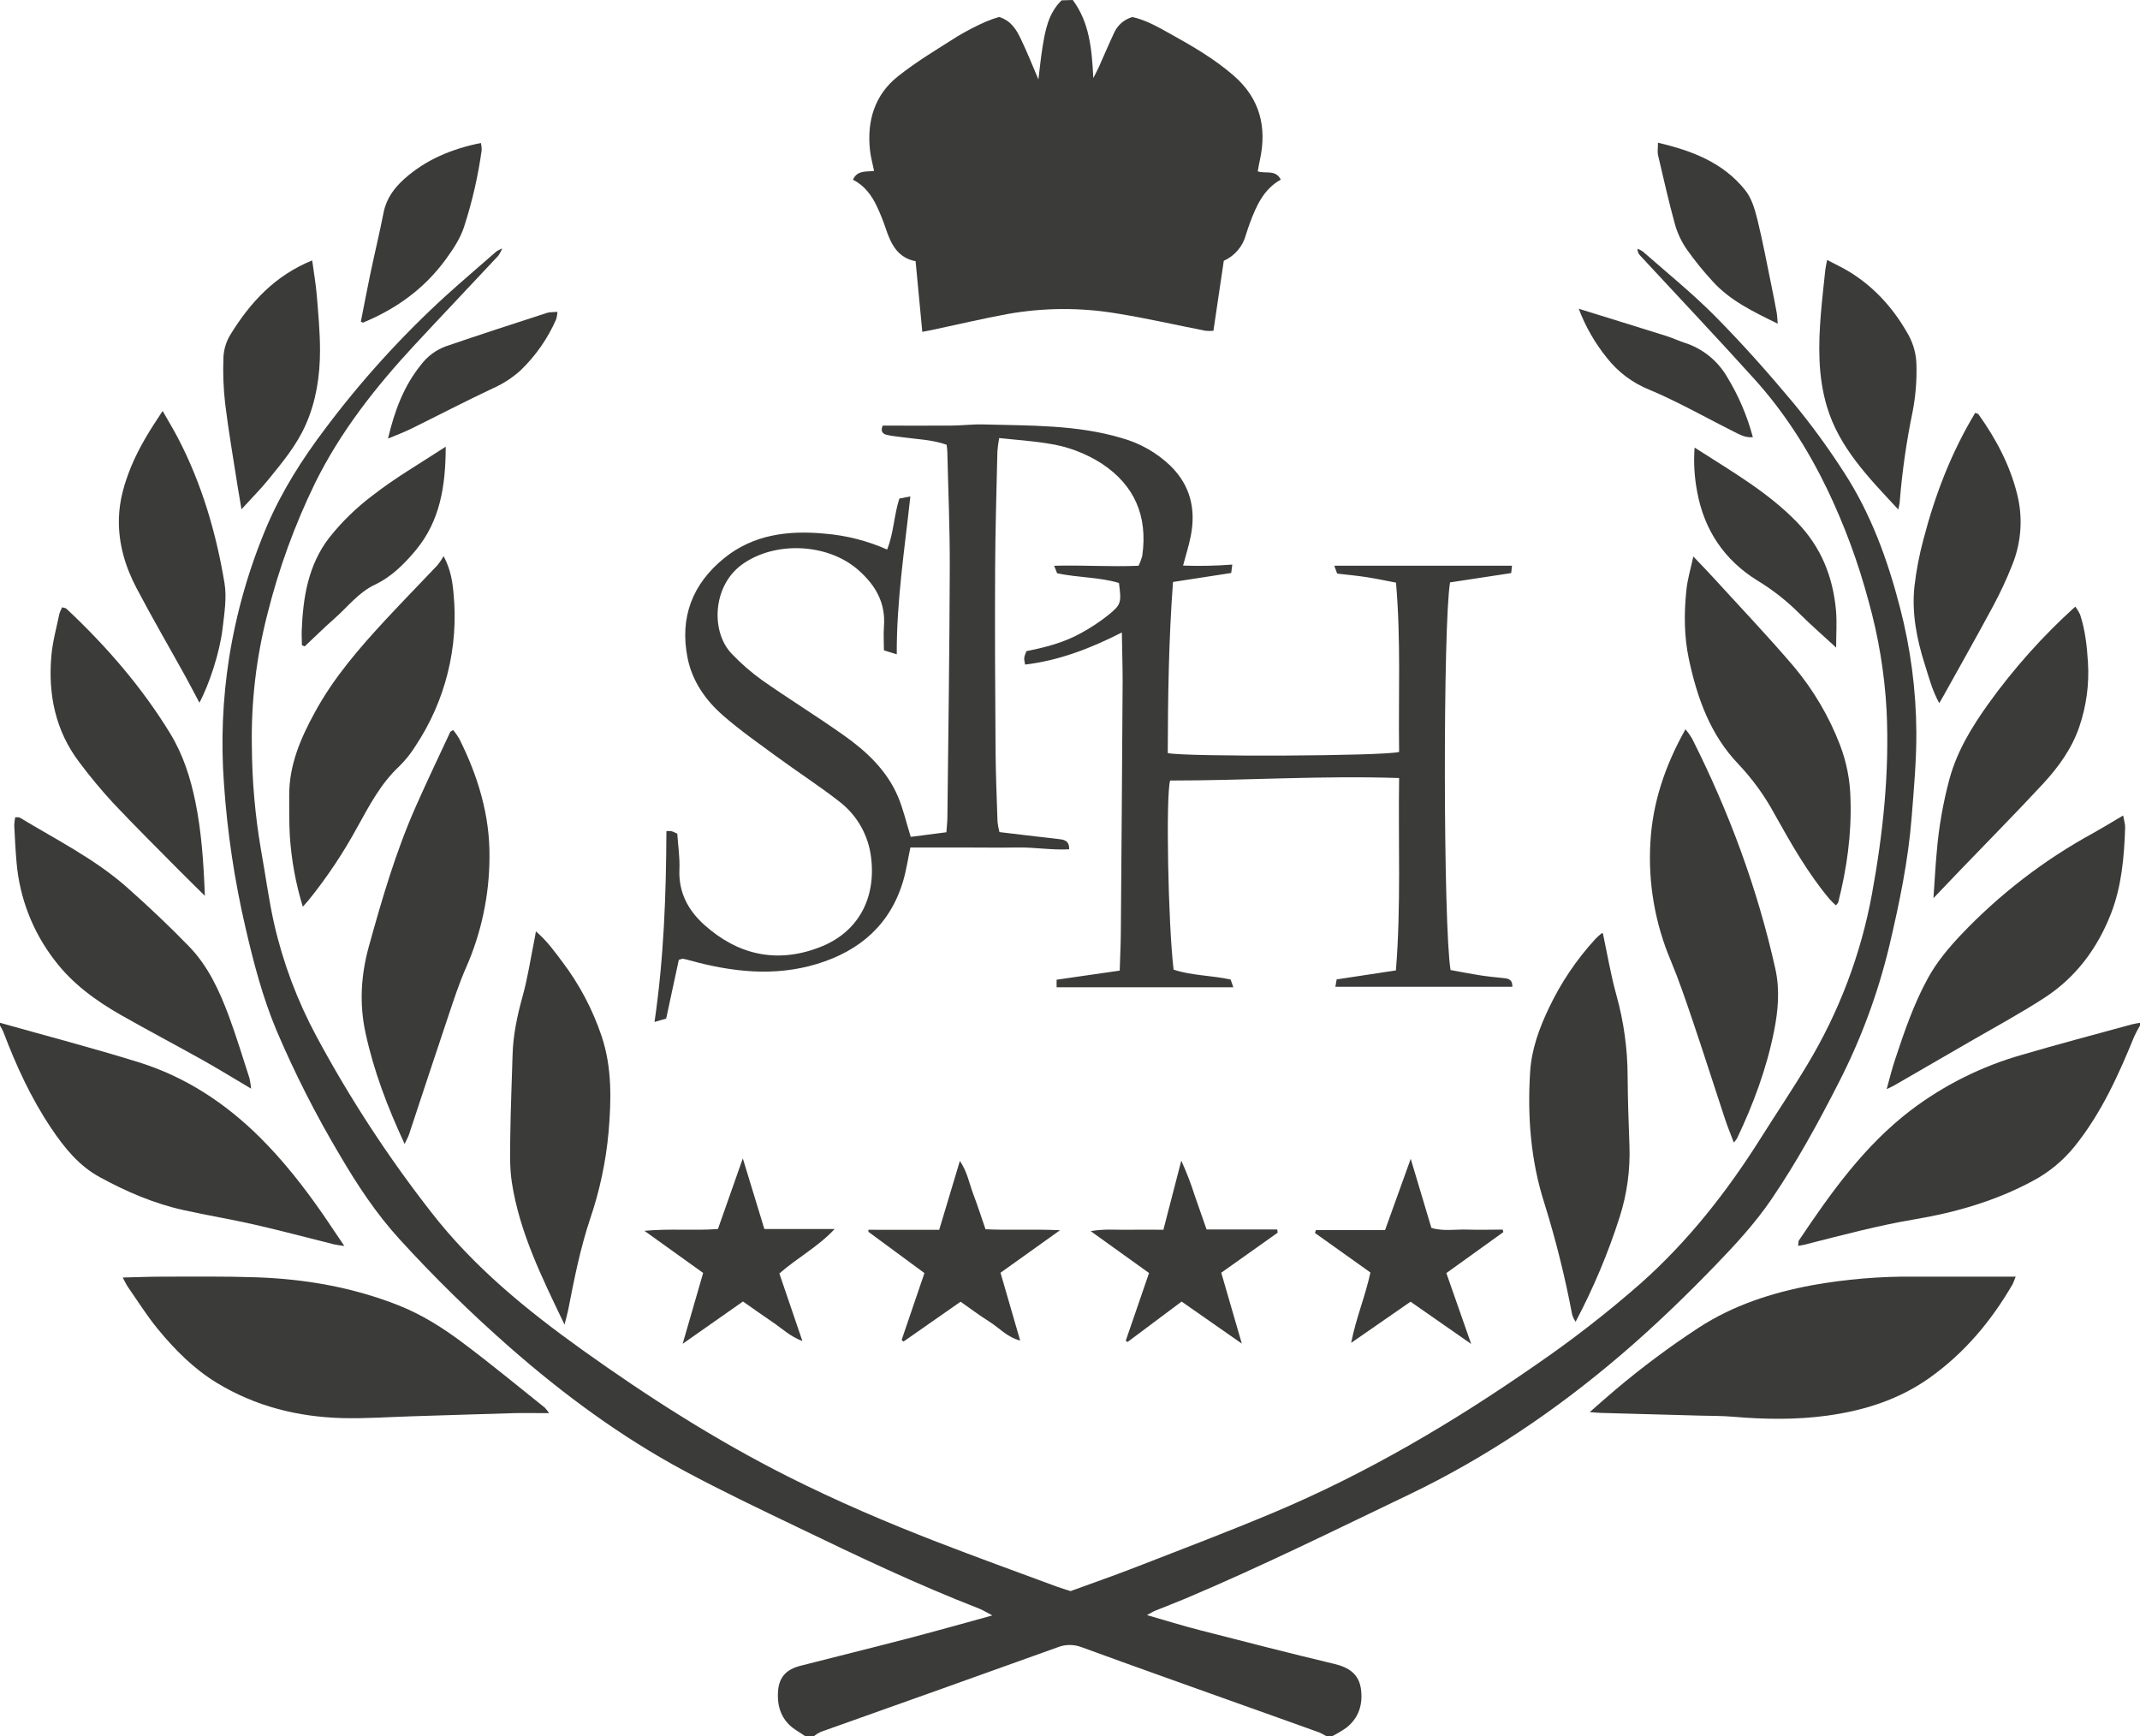
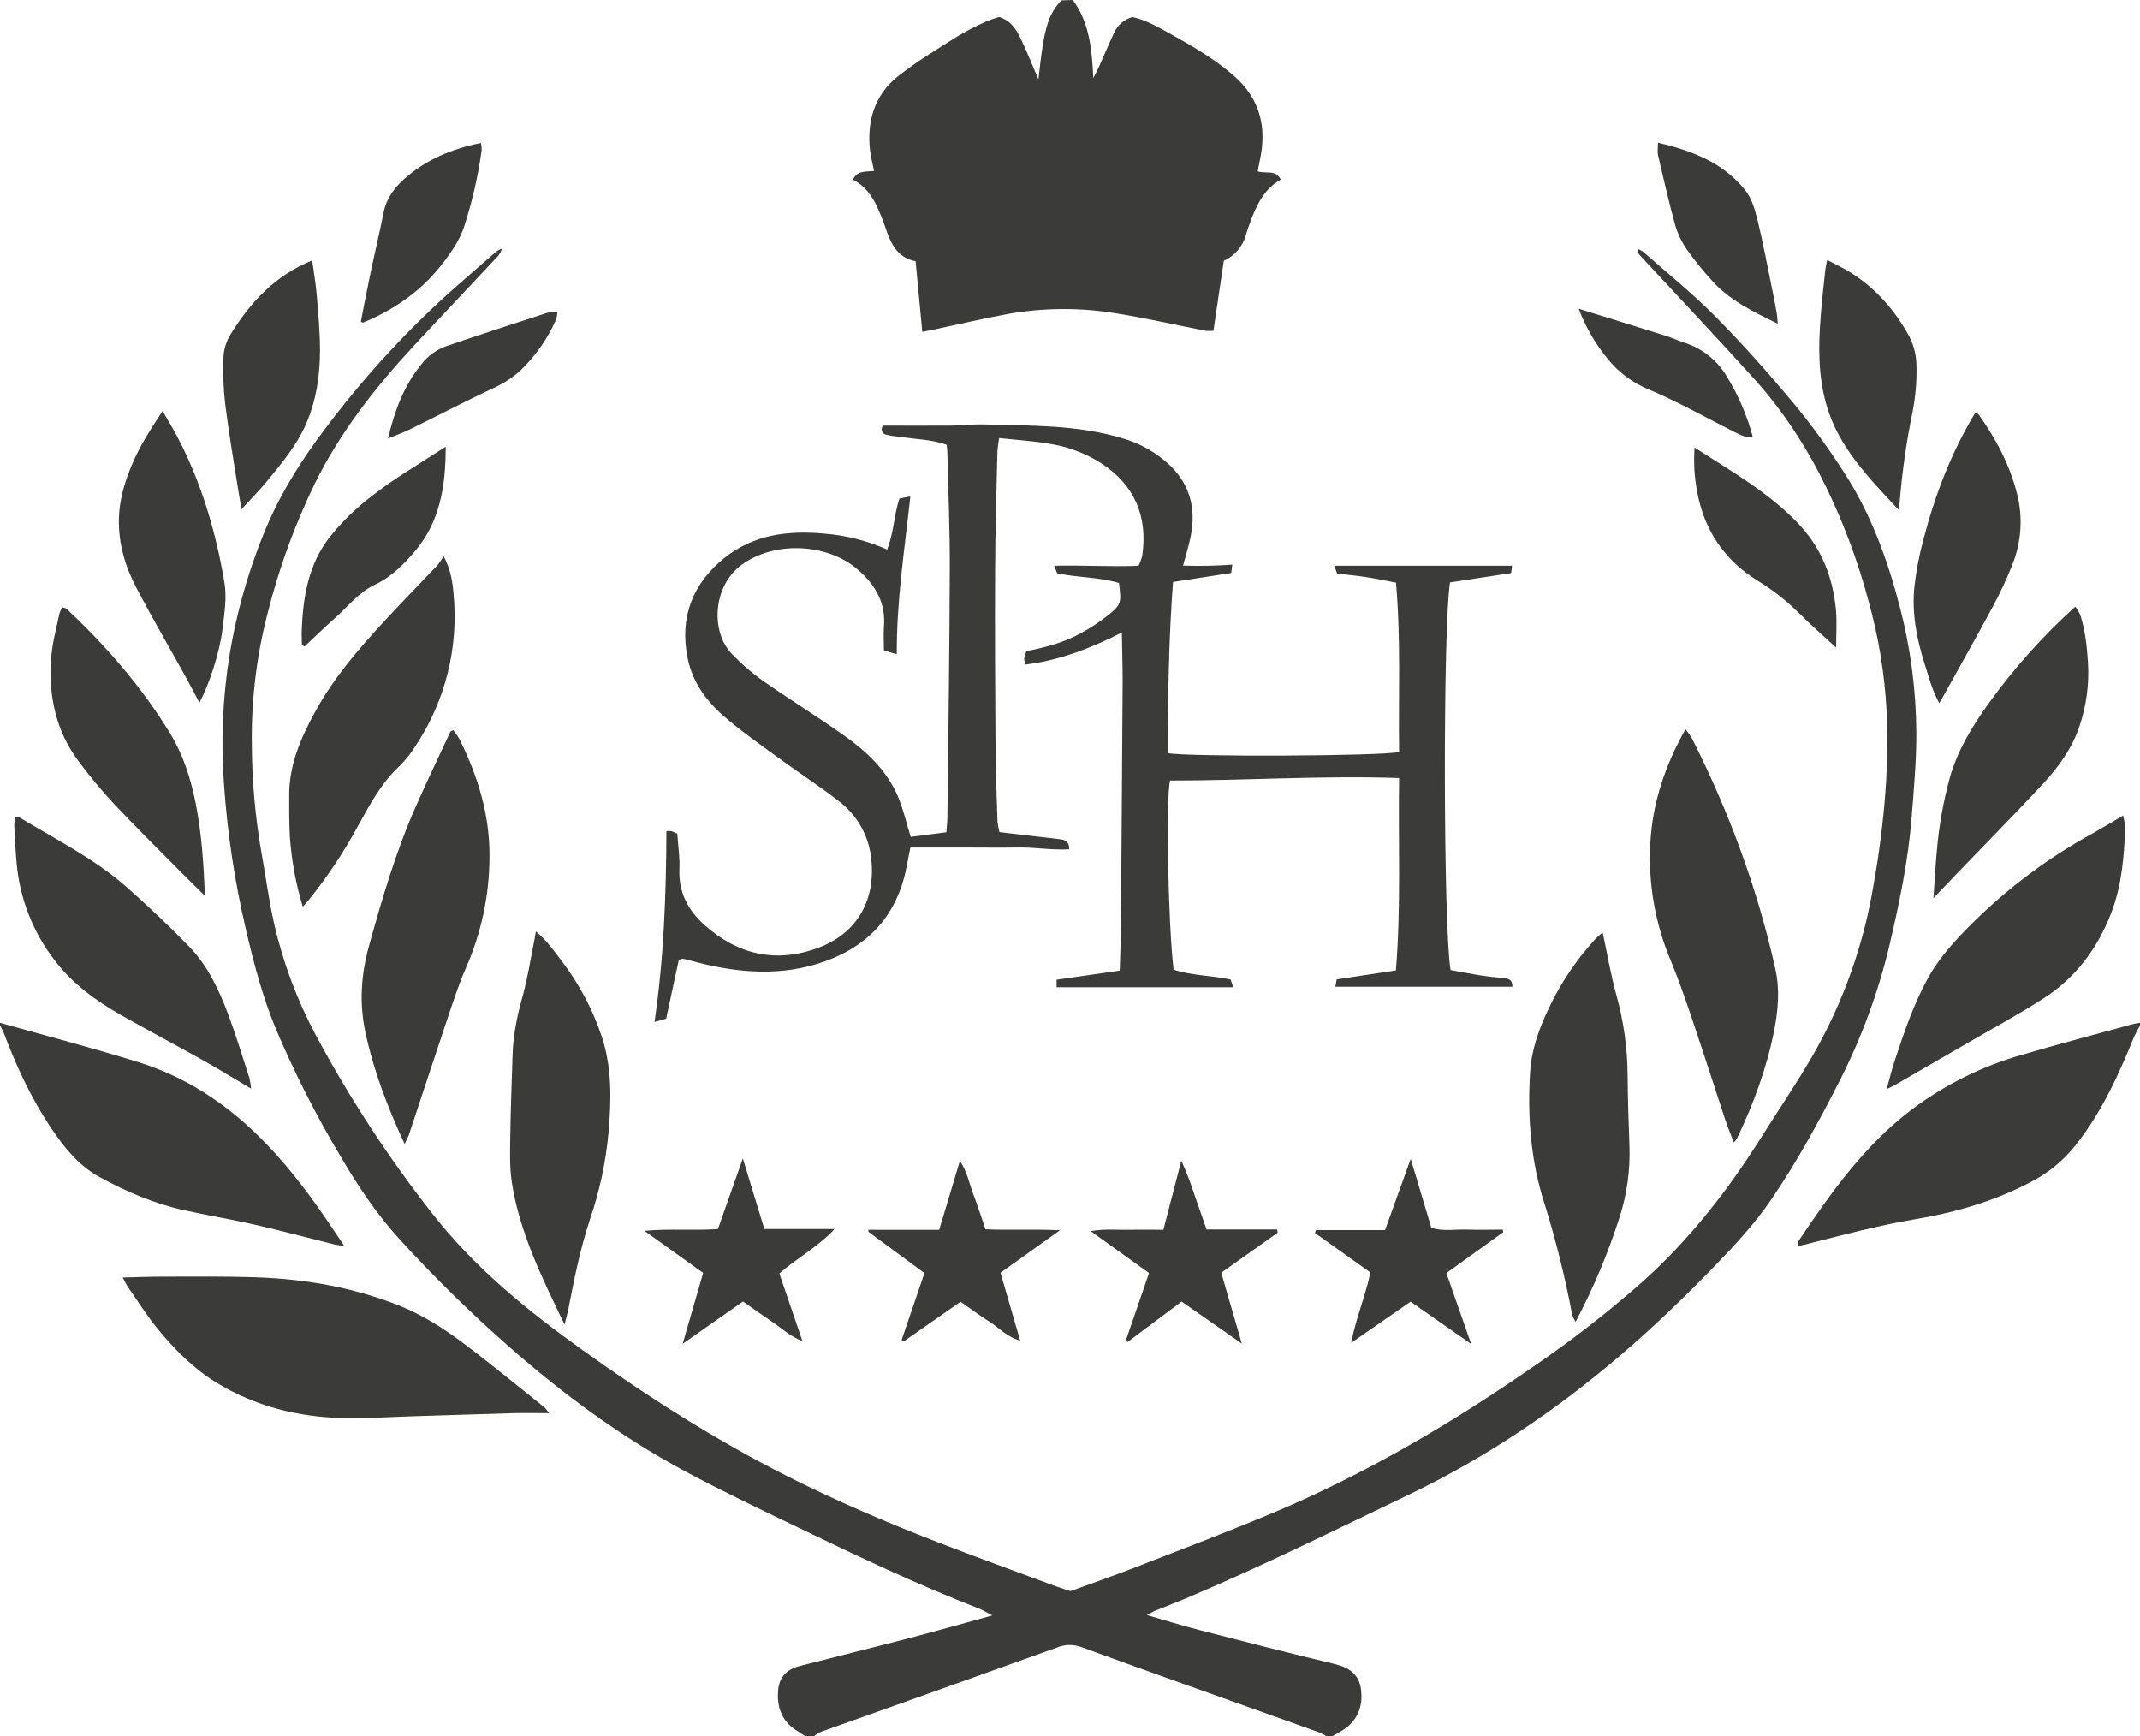
<svg xmlns="http://www.w3.org/2000/svg" width="106" height="86" viewBox="0 0 106 86" fill="none">
  <g clip-path="url(#clip0_3511_42)">
    <path d="M39.888 86C39.758 85.912 39.63 85.82 39.495 85.739C38.737 85.284 38.472 84.573 38.541 83.745C38.592 83.07 38.958 82.685 39.634 82.513C41.386 82.064 43.145 81.632 44.896 81.175C46.274 80.816 47.64 80.433 49.153 80.015C48.863 79.865 48.688 79.75 48.498 79.676C45.434 78.486 42.468 77.076 39.509 75.647C37.626 74.742 35.737 73.845 33.896 72.854C30.766 71.173 27.92 69.076 25.25 66.735C23.333 65.053 21.511 63.267 19.793 61.383C18.637 60.118 17.703 58.701 16.843 57.234C15.654 55.24 14.602 53.168 13.693 51.032C13.008 49.394 12.56 47.684 12.163 45.96C11.615 43.612 11.258 41.223 11.093 38.818C10.94 36.73 11.026 34.631 11.352 32.563C11.711 30.316 12.342 28.122 13.232 26.029C13.975 24.305 14.968 22.742 16.095 21.251C17.873 18.876 19.87 16.673 22.06 14.671C22.894 13.917 23.751 13.187 24.599 12.445C24.688 12.391 24.782 12.345 24.879 12.306C24.828 12.43 24.764 12.548 24.689 12.659C23.311 14.136 21.915 15.601 20.54 17.083C18.611 19.161 16.868 21.371 15.603 23.933C14.597 26 13.809 28.165 13.251 30.395C12.698 32.533 12.437 34.735 12.475 36.943C12.484 38.666 12.635 40.384 12.925 42.082C13.147 43.3 13.305 44.533 13.575 45.739C14.021 47.691 14.728 49.574 15.677 51.337C17.32 54.394 19.221 57.306 21.358 60.04C23.457 62.751 26.099 64.901 28.872 66.884C32.109 69.198 35.459 71.337 39.017 73.129C41.419 74.339 43.893 75.4 46.396 76.368C48.367 77.13 50.355 77.853 52.332 78.583C52.544 78.663 52.766 78.725 53.028 78.81C54.106 78.416 55.212 78.032 56.302 77.607C58.551 76.733 60.806 75.876 63.03 74.944C67.671 72.999 71.978 70.456 76.101 67.586C77.9 66.352 79.623 65.011 81.263 63.572C83.62 61.48 85.541 59.029 87.216 56.372C87.987 55.147 88.797 53.947 89.539 52.706C91.094 50.12 92.172 47.274 92.719 44.306C93.272 41.293 93.595 38.257 93.448 35.189C93.348 33.354 93.048 31.535 92.552 29.765C92.042 27.855 91.355 25.998 90.499 24.216C89.545 22.243 88.367 20.399 86.895 18.771C85.034 16.71 83.125 14.692 81.237 12.654C81.194 12.611 81.16 12.559 81.139 12.502C81.117 12.445 81.108 12.384 81.111 12.323C81.203 12.357 81.291 12.401 81.372 12.457C82.578 13.517 83.837 14.534 84.966 15.674C86.322 17.045 87.605 18.491 88.841 19.971C89.732 21.053 90.559 22.186 91.317 23.364C92.661 25.422 93.495 27.71 94.108 30.079C94.636 32.104 94.91 34.187 94.922 36.28C94.929 37.677 94.799 39.077 94.69 40.474C94.521 42.63 94.08 44.74 93.586 46.841C93.02 49.21 92.17 51.502 91.055 53.667C90.051 55.634 88.994 57.566 87.751 59.392C86.933 60.595 85.95 61.657 84.944 62.697C83.443 64.25 81.888 65.746 80.243 67.149C77.044 69.877 73.593 72.205 69.795 74.028C66.13 75.785 62.481 77.589 58.738 79.171C58.233 79.383 57.718 79.58 57.209 79.786C57.103 79.828 57.016 79.892 56.812 79.998C57.754 80.268 58.578 80.528 59.413 80.74C61.639 81.312 63.856 81.883 66.091 82.416C66.819 82.589 67.322 82.923 67.416 83.693C67.509 84.444 67.295 85.104 66.681 85.584C66.457 85.738 66.223 85.876 65.98 85.999H65.704C65.59 85.929 65.472 85.867 65.35 85.812C64.183 85.388 63.017 84.979 61.852 84.561C59.087 83.572 56.32 82.591 53.563 81.584C53.179 81.439 52.753 81.444 52.372 81.599C48.465 83.003 44.555 84.399 40.643 85.788C40.524 85.846 40.411 85.917 40.308 86H39.888Z" fill="#3B3B3A" />
    <path d="M53.137 0C53.961 1.109 54.081 2.411 54.155 3.866C54.281 3.615 54.358 3.477 54.422 3.336C54.675 2.77 54.916 2.198 55.178 1.64C55.261 1.448 55.387 1.276 55.545 1.139C55.703 1.001 55.89 0.9 56.092 0.844C56.769 0.994 57.364 1.34 57.965 1.674C59.069 2.287 60.162 2.92 61.12 3.756C62.409 4.883 62.764 6.301 62.405 7.931C62.366 8.108 62.334 8.287 62.299 8.486C62.683 8.624 63.182 8.379 63.44 8.896C62.592 9.369 62.225 10.199 61.906 11.06C61.834 11.252 61.77 11.449 61.709 11.646C61.632 11.925 61.495 12.184 61.306 12.404C61.117 12.624 60.882 12.8 60.618 12.918C60.447 14.07 60.279 15.202 60.104 16.385C59.975 16.397 59.846 16.397 59.718 16.385C58.255 16.1 56.802 15.764 55.332 15.528C53.537 15.226 51.703 15.234 49.911 15.553C48.648 15.786 47.397 16.083 46.139 16.349C46.011 16.376 45.882 16.398 45.684 16.437C45.572 15.262 45.465 14.128 45.352 12.938C44.447 12.766 44.125 12.067 43.868 11.303C43.744 10.934 43.599 10.572 43.433 10.22C43.175 9.674 42.826 9.195 42.248 8.9C42.46 8.429 42.892 8.515 43.296 8.466C43.22 8.09 43.126 7.76 43.091 7.425C42.939 5.984 43.325 4.7 44.469 3.788C45.399 3.046 46.433 2.434 47.437 1.794C47.891 1.524 48.361 1.281 48.844 1.068C49.056 0.979 49.273 0.903 49.493 0.841C50.099 1.035 50.352 1.484 50.569 1.938C50.876 2.574 51.136 3.239 51.435 3.933C51.501 3.403 51.55 2.897 51.629 2.398C51.766 1.534 51.915 0.669 52.583 0.017L53.137 0Z" fill="#3B3B3A" />
    <path d="M106 50.8C105.898 50.968 105.805 51.143 105.722 51.321C104.94 53.239 104.092 55.12 102.784 56.755C102.209 57.475 101.493 58.069 100.679 58.499C98.858 59.478 96.898 60.047 94.879 60.388C93.02 60.7 91.208 61.188 89.388 61.65C89.301 61.671 89.212 61.683 89.07 61.71C89.083 61.595 89.07 61.498 89.104 61.442C90.694 59.073 92.34 56.755 94.644 54.995C96.294 53.744 98.164 52.811 100.156 52.246C101.958 51.715 103.781 51.238 105.596 50.739C105.728 50.703 105.866 50.687 106.001 50.661L106 50.8Z" fill="#3B3B3A" />
    <path d="M0 50.661C2.294 51.308 4.603 51.91 6.878 52.618C9.175 53.332 11.152 54.632 12.854 56.316C14.045 57.496 15.08 58.822 16.034 60.203C16.352 60.667 16.67 61.137 17.056 61.715C16.793 61.675 16.664 61.665 16.54 61.634C15.228 61.308 13.922 60.957 12.603 60.656C11.443 60.39 10.264 60.199 9.105 59.941C7.632 59.617 6.26 59.026 4.946 58.309C3.907 57.745 3.187 56.848 2.544 55.892C1.539 54.402 0.796 52.776 0.161 51.1C0.114 50.996 0.061 50.896 0 50.8L0 50.661Z" fill="#3B3B3A" />
    <path d="M74.894 28.021C74.882 28.127 74.87 28.233 74.853 28.386L71.825 28.847C71.47 30.951 71.486 45.906 71.851 48.047C72.313 48.131 72.805 48.23 73.293 48.306C73.702 48.369 74.113 48.412 74.523 48.452C74.753 48.476 74.922 48.549 74.91 48.877H66.144C66.161 48.779 66.185 48.643 66.209 48.511L69.143 48.067C69.402 44.873 69.254 41.732 69.302 38.538C65.468 38.408 61.711 38.664 57.96 38.661C57.74 39.403 57.86 45.77 58.131 48.028C59.021 48.325 59.994 48.309 60.956 48.517C60.993 48.623 61.035 48.744 61.09 48.902H52.336V48.527L55.462 48.076C55.482 47.415 55.513 46.804 55.518 46.187C55.552 42.048 55.582 37.91 55.607 33.772C55.607 32.996 55.583 32.22 55.568 31.328C53.995 32.129 52.447 32.718 50.776 32.918C50.71 32.582 50.71 32.582 50.841 32.252C51.773 32.068 52.708 31.828 53.557 31.352C54.02 31.1 54.46 30.809 54.874 30.483C55.543 29.943 55.55 29.858 55.425 28.876C54.454 28.582 53.411 28.618 52.362 28.395C52.331 28.318 52.292 28.216 52.215 28.023C53.63 27.983 54.995 28.083 56.395 28.023C56.474 27.862 56.537 27.693 56.581 27.519C56.854 25.579 56.212 24.039 54.559 22.953C53.761 22.444 52.865 22.109 51.929 21.971C51.142 21.839 50.339 21.79 49.491 21.697C49.451 21.914 49.422 22.133 49.404 22.352C49.361 24.306 49.298 26.26 49.291 28.214C49.276 31.183 49.291 34.151 49.312 37.119C49.321 38.315 49.37 39.51 49.41 40.705C49.429 40.877 49.461 41.047 49.505 41.215C50.109 41.287 50.696 41.359 51.285 41.427C51.695 41.475 52.106 41.517 52.515 41.57C52.757 41.601 52.972 41.676 52.959 42.067C52.103 42.117 51.249 41.961 50.392 41.978C49.495 41.993 48.599 41.978 47.702 41.978H45.094C44.968 42.574 44.89 43.116 44.736 43.635C44.096 45.799 42.586 47.102 40.47 47.745C38.353 48.389 36.248 48.142 34.158 47.568C34.05 47.535 33.939 47.509 33.828 47.489C33.787 47.482 33.742 47.51 33.623 47.543C33.419 48.485 33.21 49.465 32.997 50.453L32.42 50.619C32.883 47.455 32.995 44.323 33.009 41.168C33.091 41.159 33.174 41.159 33.256 41.168C33.356 41.203 33.453 41.245 33.547 41.293C33.587 41.88 33.679 42.476 33.653 43.067C33.606 44.198 34.082 45.086 34.879 45.803C36.542 47.298 38.465 47.733 40.57 46.931C42.531 46.189 43.395 44.476 43.148 42.478C43.084 41.929 42.91 41.398 42.636 40.918C42.361 40.438 41.993 40.019 41.552 39.685C40.556 38.911 39.493 38.225 38.478 37.48C37.571 36.815 36.644 36.167 35.8 35.427C34.956 34.687 34.293 33.754 34.06 32.6C33.651 30.578 34.303 28.914 35.876 27.642C37.318 26.475 39.039 26.263 40.833 26.431C41.907 26.516 42.958 26.783 43.942 27.22C44.271 26.403 44.273 25.544 44.548 24.694L45.093 24.588C44.807 27.214 44.407 29.766 44.419 32.408L43.783 32.213C43.783 31.823 43.757 31.434 43.783 31.047C43.88 29.863 43.371 28.984 42.504 28.225C40.985 26.895 38.353 26.788 36.734 27.976C35.282 29.048 35.205 31.314 36.252 32.39C36.71 32.87 37.212 33.306 37.751 33.694C39.086 34.628 40.476 35.486 41.805 36.428C42.918 37.216 43.916 38.148 44.468 39.432C44.736 40.055 44.886 40.73 45.111 41.452L46.877 41.223C46.895 40.957 46.925 40.711 46.927 40.466C46.972 36.351 47.033 32.235 47.045 28.119C47.052 26.21 46.968 24.302 46.924 22.394C46.924 22.28 46.903 22.168 46.889 22.029C46.162 21.771 45.405 21.758 44.663 21.652C44.413 21.617 44.159 21.596 43.915 21.537C43.711 21.488 43.607 21.349 43.722 21.081C44.826 21.081 45.948 21.088 47.066 21.081C47.616 21.081 48.166 21.008 48.715 21.023C51.007 21.087 53.315 21.032 55.546 21.694C56.461 21.945 57.298 22.421 57.982 23.079C58.97 24.053 59.242 25.23 58.981 26.554C58.888 27.026 58.741 27.486 58.601 28.014C59.414 28.043 60.228 28.027 61.039 27.965C61.02 28.114 61.002 28.25 60.985 28.381L58.102 28.826C57.89 31.68 57.85 34.495 57.842 37.301C58.712 37.497 68.548 37.454 69.302 37.245C69.262 34.488 69.396 31.714 69.148 28.859C68.657 28.765 68.173 28.661 67.684 28.586C67.195 28.511 66.73 28.47 66.233 28.411L66.091 28.021H74.894Z" fill="#3B3B3A" />
    <path d="M27.199 69.996C26.532 69.996 25.983 69.983 25.434 69.996C23.758 70.043 22.083 70.102 20.408 70.151C19.261 70.187 18.113 70.27 16.969 70.241C14.757 70.183 12.659 69.66 10.749 68.501C9.598 67.802 8.659 66.855 7.813 65.825C7.276 65.171 6.824 64.447 6.34 63.751C6.252 63.624 6.189 63.481 6.078 63.278C6.793 63.262 7.429 63.235 8.066 63.235C9.604 63.235 11.14 63.215 12.681 63.267C15.103 63.348 17.472 63.76 19.734 64.653C20.891 65.109 21.946 65.776 22.936 66.521C24.314 67.552 25.637 68.648 26.981 69.719C27.061 69.805 27.134 69.898 27.199 69.996Z" fill="#3B3B3A" />
-     <path d="M99.844 63.234C99.754 63.446 99.73 63.538 99.687 63.614C98.627 65.442 97.292 67.034 95.553 68.263C94.037 69.336 92.314 69.87 90.501 70.12C88.948 70.332 87.386 70.305 85.825 70.172C85.295 70.127 84.765 70.133 84.235 70.119L79.411 69.987C79.231 69.987 79.052 69.965 78.743 69.945C79.213 69.535 79.597 69.187 79.995 68.854C81.309 67.743 82.69 66.713 84.129 65.77C85.857 64.646 87.763 64.031 89.763 63.658C91.436 63.358 93.135 63.216 94.835 63.234C96.478 63.238 98.107 63.234 99.844 63.234Z" fill="#3B3B3A" />
    <path d="M85.881 56.593C85.723 56.169 85.563 55.794 85.438 55.406C84.896 53.772 84.378 52.133 83.824 50.503C83.493 49.525 83.159 48.546 82.764 47.596C81.98 45.75 81.632 43.748 81.747 41.746C81.853 39.771 82.47 37.929 83.487 36.12C83.603 36.261 83.709 36.411 83.805 36.567C85.642 40.211 87.052 44.007 87.939 47.995C88.17 49.032 88.075 50.056 87.874 51.07C87.505 52.924 86.851 54.686 86.038 56.39C85.992 56.462 85.939 56.53 85.881 56.593Z" fill="#3B3B3A" />
    <path d="M20.042 56.664C19.178 54.8 18.507 53.025 18.103 51.152C17.791 49.703 17.881 48.283 18.275 46.862C18.926 44.514 19.608 42.176 20.598 39.944C21.145 38.705 21.731 37.482 22.303 36.254C22.318 36.221 22.375 36.208 22.449 36.163C22.561 36.299 22.663 36.444 22.751 36.596C23.679 38.45 24.274 40.405 24.245 42.487C24.235 44.354 23.843 46.199 23.093 47.909C22.74 48.703 22.472 49.537 22.194 50.363C21.541 52.301 20.907 54.244 20.262 56.184C20.221 56.312 20.151 56.43 20.042 56.664Z" fill="#3B3B3A" />
    <path d="M14.999 44.91C14.652 43.78 14.437 42.613 14.358 41.433C14.318 40.748 14.327 40.061 14.325 39.375C14.325 37.878 14.893 36.565 15.597 35.279C16.529 33.565 17.791 32.11 19.105 30.692C19.947 29.782 20.817 28.897 21.669 27.995C21.782 27.854 21.884 27.703 21.974 27.546C22.329 28.22 22.415 28.818 22.466 29.407C22.724 32.06 22.06 34.721 20.586 36.942C20.355 37.314 20.081 37.656 19.769 37.963C18.86 38.811 18.296 39.898 17.706 40.958C17.016 42.23 16.212 43.436 15.305 44.563C15.229 44.653 15.158 44.739 14.999 44.91Z" fill="#3B3B3A" />
-     <path d="M83.875 27.564C84.284 27.994 84.6 28.317 84.903 28.651C86.233 30.11 87.598 31.541 88.877 33.045C89.836 34.195 90.6 35.495 91.138 36.894C91.467 37.752 91.644 38.662 91.66 39.582C91.718 41.319 91.479 43.016 91.053 44.693C91.043 44.731 91.002 44.762 90.938 44.845C90.827 44.746 90.721 44.642 90.62 44.532C89.538 43.24 88.712 41.776 87.894 40.316C87.413 39.426 86.818 38.602 86.124 37.866C84.717 36.407 84.065 34.574 83.654 32.641C83.412 31.508 83.412 30.354 83.534 29.207C83.586 28.694 83.74 28.194 83.875 27.564Z" fill="#3B3B3A" />
    <path d="M27.963 65.609C26.824 63.244 25.737 61.036 25.355 58.579C25.236 57.815 25.265 57.023 25.276 56.247C25.292 54.915 25.352 53.585 25.389 52.253C25.416 51.261 25.621 50.304 25.886 49.347C26.142 48.424 26.285 47.468 26.475 46.525C26.498 46.419 26.514 46.306 26.544 46.133C27.098 46.602 27.479 47.144 27.876 47.672C28.707 48.774 29.355 50.003 29.796 51.312C30.32 52.869 30.281 54.474 30.144 56.082C30.01 57.547 29.703 58.99 29.228 60.381C28.742 61.843 28.441 63.35 28.149 64.859C28.11 65.056 28.052 65.252 27.963 65.609Z" fill="#3B3B3A" />
    <path d="M79.394 46.223C79.614 47.251 79.786 48.292 80.069 49.304C80.431 50.609 80.617 51.957 80.621 53.312C80.629 54.458 80.668 55.605 80.711 56.75C80.754 57.945 80.591 59.138 80.228 60.276C79.656 62.07 78.925 63.808 78.043 65.471C77.975 65.368 77.92 65.257 77.878 65.14C77.526 63.271 77.066 61.423 76.5 59.607C75.818 57.487 75.652 55.297 75.792 53.083C75.863 51.969 76.243 50.93 76.719 49.933C77.309 48.688 78.082 47.537 79.013 46.521C79.108 46.421 79.209 46.327 79.316 46.241C79.327 46.233 79.34 46.227 79.353 46.224C79.366 46.221 79.38 46.22 79.394 46.223Z" fill="#3B3B3A" />
    <path d="M105.166 40.392C105.211 40.657 105.272 40.83 105.264 41.001C105.215 42.45 105.093 43.893 104.561 45.258C103.893 46.968 102.832 48.401 101.289 49.408C100.06 50.208 98.763 50.903 97.494 51.641C96.264 52.356 95.032 53.068 93.799 53.778C93.719 53.823 93.635 53.857 93.452 53.944C93.605 53.396 93.718 52.92 93.876 52.46C94.329 51.088 94.796 49.722 95.497 48.447C95.934 47.651 96.501 46.974 97.118 46.318C99.032 44.298 101.252 42.59 103.695 41.256C104.15 41.002 104.598 40.727 105.166 40.392Z" fill="#3B3B3A" />
    <path d="M12.437 53.922C11.549 53.397 10.81 52.94 10.053 52.516C8.712 51.765 7.351 51.049 6.015 50.29C4.75 49.571 3.577 48.721 2.693 47.547C1.623 46.155 0.974 44.486 0.822 42.737C0.767 42.121 0.737 41.502 0.705 40.884C0.71 40.749 0.726 40.614 0.753 40.481C0.851 40.487 0.933 40.469 0.984 40.5C2.786 41.592 4.694 42.542 6.284 43.948C7.344 44.887 8.383 45.867 9.371 46.887C10.311 47.857 10.87 49.078 11.336 50.33C11.71 51.339 12.022 52.372 12.354 53.396C12.394 53.569 12.421 53.745 12.437 53.922Z" fill="#3B3B3A" />
    <path d="M10.148 44.372C9.681 43.91 9.276 43.515 8.876 43.112C7.779 42.001 6.668 40.904 5.598 39.767C5.006 39.125 4.448 38.452 3.926 37.752C2.744 36.196 2.377 34.397 2.544 32.484C2.604 31.781 2.801 31.089 2.943 30.393C2.979 30.284 3.025 30.179 3.082 30.08C3.173 30.111 3.252 30.114 3.294 30.154C5.262 32 7.018 34.022 8.429 36.328C9.071 37.379 9.437 38.531 9.682 39.735C9.986 41.24 10.086 42.755 10.148 44.372Z" fill="#3B3B3A" />
    <path d="M95.769 44.487C95.828 43.633 95.866 42.927 95.93 42.223C96.031 40.989 96.244 39.766 96.566 38.57C96.945 37.191 97.675 36 98.491 34.859C99.75 33.106 101.192 31.493 102.794 30.047C102.888 30.168 102.967 30.299 103.032 30.437C103.286 31.205 103.371 31.996 103.422 32.803C103.49 33.881 103.346 34.962 102.998 35.984C102.631 37.073 101.966 37.988 101.204 38.815C99.86 40.264 98.474 41.664 97.102 43.092L95.769 44.487Z" fill="#3B3B3A" />
    <path d="M97.838 20.448C97.925 20.486 97.981 20.493 98.002 20.524C98.86 21.728 99.55 23.017 99.91 24.458C100.209 25.624 100.127 26.855 99.676 27.971C99.399 28.674 99.08 29.36 98.722 30.025C97.92 31.52 97.082 32.993 96.26 34.477C96.208 34.572 96.154 34.664 96.057 34.829C95.698 34.178 95.543 33.538 95.344 32.921C94.942 31.666 94.69 30.377 94.826 29.061C94.917 28.265 95.068 27.476 95.277 26.702C95.848 24.517 96.647 22.422 97.838 20.448Z" fill="#3B3B3A" />
    <path d="M8.056 20.355C8.343 20.86 8.592 21.269 8.814 21.694C9.992 23.957 10.705 26.38 11.12 28.882C11.241 29.611 11.111 30.394 11.023 31.143C10.887 32.309 10.361 33.909 9.877 34.807C9.638 34.358 9.426 33.944 9.202 33.535C8.389 32.068 7.544 30.618 6.764 29.133C6.206 28.073 5.863 26.934 5.889 25.701C5.909 24.782 6.159 23.934 6.5 23.101C6.89 22.157 7.42 21.309 8.056 20.355Z" fill="#3B3B3A" />
    <path d="M94.029 25.237C92.529 23.63 91.097 22.163 90.491 20.134C90.043 18.635 90.067 17.094 90.192 15.554C90.252 14.821 90.336 14.092 90.413 13.362C90.427 13.232 90.46 13.105 90.503 12.876C90.936 13.106 91.327 13.283 91.686 13.512C92.919 14.289 93.853 15.363 94.548 16.621C94.786 17.067 94.916 17.561 94.927 18.066C94.949 18.846 94.885 19.626 94.737 20.392C94.434 21.854 94.222 23.333 94.101 24.82C94.103 24.904 94.078 24.988 94.029 25.237Z" fill="#3B3B3A" />
    <path d="M15.463 12.899C15.543 13.484 15.641 14.043 15.689 14.606C15.764 15.52 15.851 16.437 15.851 17.352C15.851 18.624 15.66 19.869 15.142 21.04C14.693 22.057 13.982 22.907 13.289 23.76C12.902 24.236 12.466 24.671 11.961 25.225C11.883 24.758 11.821 24.415 11.767 24.071C11.555 22.713 11.321 21.359 11.153 19.996C11.064 19.224 11.036 18.446 11.069 17.67C11.092 17.279 11.212 16.899 11.418 16.566C12.396 14.979 13.621 13.646 15.463 12.899Z" fill="#3B3B3A" />
    <path d="M46.521 60.915C46.868 59.758 47.198 58.662 47.545 57.504C47.904 58.02 48.003 58.598 48.203 59.13C48.416 59.687 48.596 60.253 48.815 60.887C49.981 60.945 51.163 60.874 52.506 60.935L49.558 63.041L50.532 66.4C49.876 66.23 49.487 65.764 49.005 65.463C48.523 65.162 48.064 64.814 47.58 64.476L44.753 66.45L44.661 66.369C45.041 65.258 45.419 64.143 45.79 63.058C44.826 62.35 43.924 61.685 43.023 61.02C43.011 61.01 43.018 60.975 43.013 60.913L46.521 60.915Z" fill="#3B3B3A" />
    <path d="M34.829 63.051L31.919 60.964C33.217 60.846 34.37 60.964 35.561 60.876L36.794 57.378L37.861 60.876H41.34C40.53 61.752 39.51 62.284 38.604 63.078L39.745 66.424C39.138 66.199 38.729 65.796 38.267 65.486C37.805 65.175 37.327 64.832 36.801 64.465L33.814 66.561C34.176 65.298 34.503 64.173 34.829 63.051Z" fill="#3B3B3A" />
    <path d="M74.464 61.029L71.642 63.058L72.871 66.568L69.868 64.475L66.926 66.515C67.175 65.255 67.63 64.203 67.88 63.029L65.132 61.07L65.182 60.929H68.606C69.029 59.763 69.425 58.645 69.877 57.398C70.245 58.627 70.57 59.711 70.9 60.819C71.493 61.001 72.091 60.883 72.678 60.904C73.265 60.925 73.844 60.904 74.433 60.904C74.44 60.948 74.451 60.989 74.464 61.029Z" fill="#3B3B3A" />
    <path d="M22.077 22.125C22.077 24.085 21.79 25.809 20.603 27.242C20.034 27.925 19.398 28.569 18.57 28.96C17.759 29.342 17.225 30.058 16.574 30.631C16.067 31.078 15.582 31.555 15.09 32.018L14.955 31.959C14.955 31.718 14.935 31.476 14.945 31.236C15.01 29.588 15.263 27.99 16.306 26.635C16.934 25.843 17.661 25.136 18.47 24.529C19.572 23.67 20.776 22.973 22.077 22.125Z" fill="#3B3B3A" />
    <path d="M83.938 22.17C85.768 23.345 87.556 24.366 89.013 25.868C90.205 27.099 90.794 28.572 90.942 30.243C90.992 30.805 90.949 31.375 90.949 32.076C90.275 31.454 89.671 30.933 89.109 30.369C88.493 29.755 87.806 29.216 87.062 28.764C85.42 27.752 84.412 26.264 84.064 24.349C83.926 23.631 83.883 22.899 83.938 22.17Z" fill="#3B3B3A" />
    <path d="M63.288 61.056L60.492 63.04C60.821 64.171 61.143 65.28 61.511 66.551C60.923 66.141 60.451 65.809 59.981 65.483L58.528 64.469L55.85 66.472L55.762 66.407C56.144 65.293 56.529 64.176 56.915 63.055L54.024 60.98C54.722 60.858 55.296 60.924 55.868 60.912C56.439 60.901 57.01 60.912 57.626 60.912C57.915 59.793 58.194 58.718 58.513 57.489C58.771 58.056 58.995 58.639 59.183 59.233C59.371 59.773 59.561 60.311 59.765 60.897H63.263L63.288 61.056Z" fill="#3B3B3A" />
    <path d="M17.874 15.933C18.03 15.142 18.18 14.343 18.349 13.538C18.561 12.531 18.803 11.53 19.002 10.52C19.139 9.828 19.532 9.304 20.031 8.857C21.103 7.902 22.382 7.372 23.821 7.082C23.848 7.196 23.861 7.313 23.86 7.43C23.681 8.725 23.388 10.002 22.983 11.246C22.786 11.841 22.439 12.351 22.074 12.854C21.014 14.304 19.623 15.302 17.98 15.98C17.966 15.982 17.941 15.962 17.874 15.933Z" fill="#3B3B3A" />
    <path d="M82.123 7.07C83.835 7.467 85.358 8.064 86.439 9.413C86.757 9.806 86.92 10.354 87.044 10.857C87.319 11.967 87.525 13.094 87.757 14.215C87.845 14.639 87.928 15.066 88.006 15.496C88.032 15.647 88.035 15.802 88.055 16.033C86.836 15.435 85.682 14.886 84.811 13.912C84.362 13.423 83.943 12.905 83.559 12.364C83.296 11.988 83.098 11.572 82.971 11.132C82.653 9.987 82.397 8.825 82.123 7.667C82.093 7.514 82.123 7.349 82.123 7.07Z" fill="#3B3B3A" />
    <path d="M78.199 15.293C79.748 15.774 81.144 16.203 82.537 16.642C82.842 16.739 83.135 16.875 83.44 16.977C84.325 17.258 85.073 17.857 85.542 18.659C86.112 19.59 86.544 20.599 86.824 21.655C86.448 21.689 86.168 21.524 85.896 21.388C85.075 20.977 84.269 20.539 83.449 20.125C82.876 19.837 82.298 19.555 81.707 19.308C80.872 18.975 80.14 18.426 79.587 17.717C78.999 16.988 78.53 16.169 78.199 15.293Z" fill="#3B3B3A" />
    <path d="M19.219 21.723C19.544 20.344 20.006 19.109 20.862 18.057C21.17 17.651 21.586 17.34 22.063 17.161C23.732 16.586 25.412 16.044 27.092 15.498C27.237 15.452 27.4 15.467 27.612 15.447C27.605 15.572 27.584 15.696 27.549 15.815C27.133 16.764 26.536 17.622 25.79 18.341C25.381 18.711 24.916 19.013 24.412 19.235C23.042 19.88 21.698 20.579 20.338 21.25C19.979 21.425 19.594 21.565 19.219 21.723Z" fill="#3B3B3A" />
  </g>
  <defs>
    <clipPath id="clip0_3511_42">
      <rect width="106" height="86" fill="white" />
    </clipPath>
  </defs>
</svg>